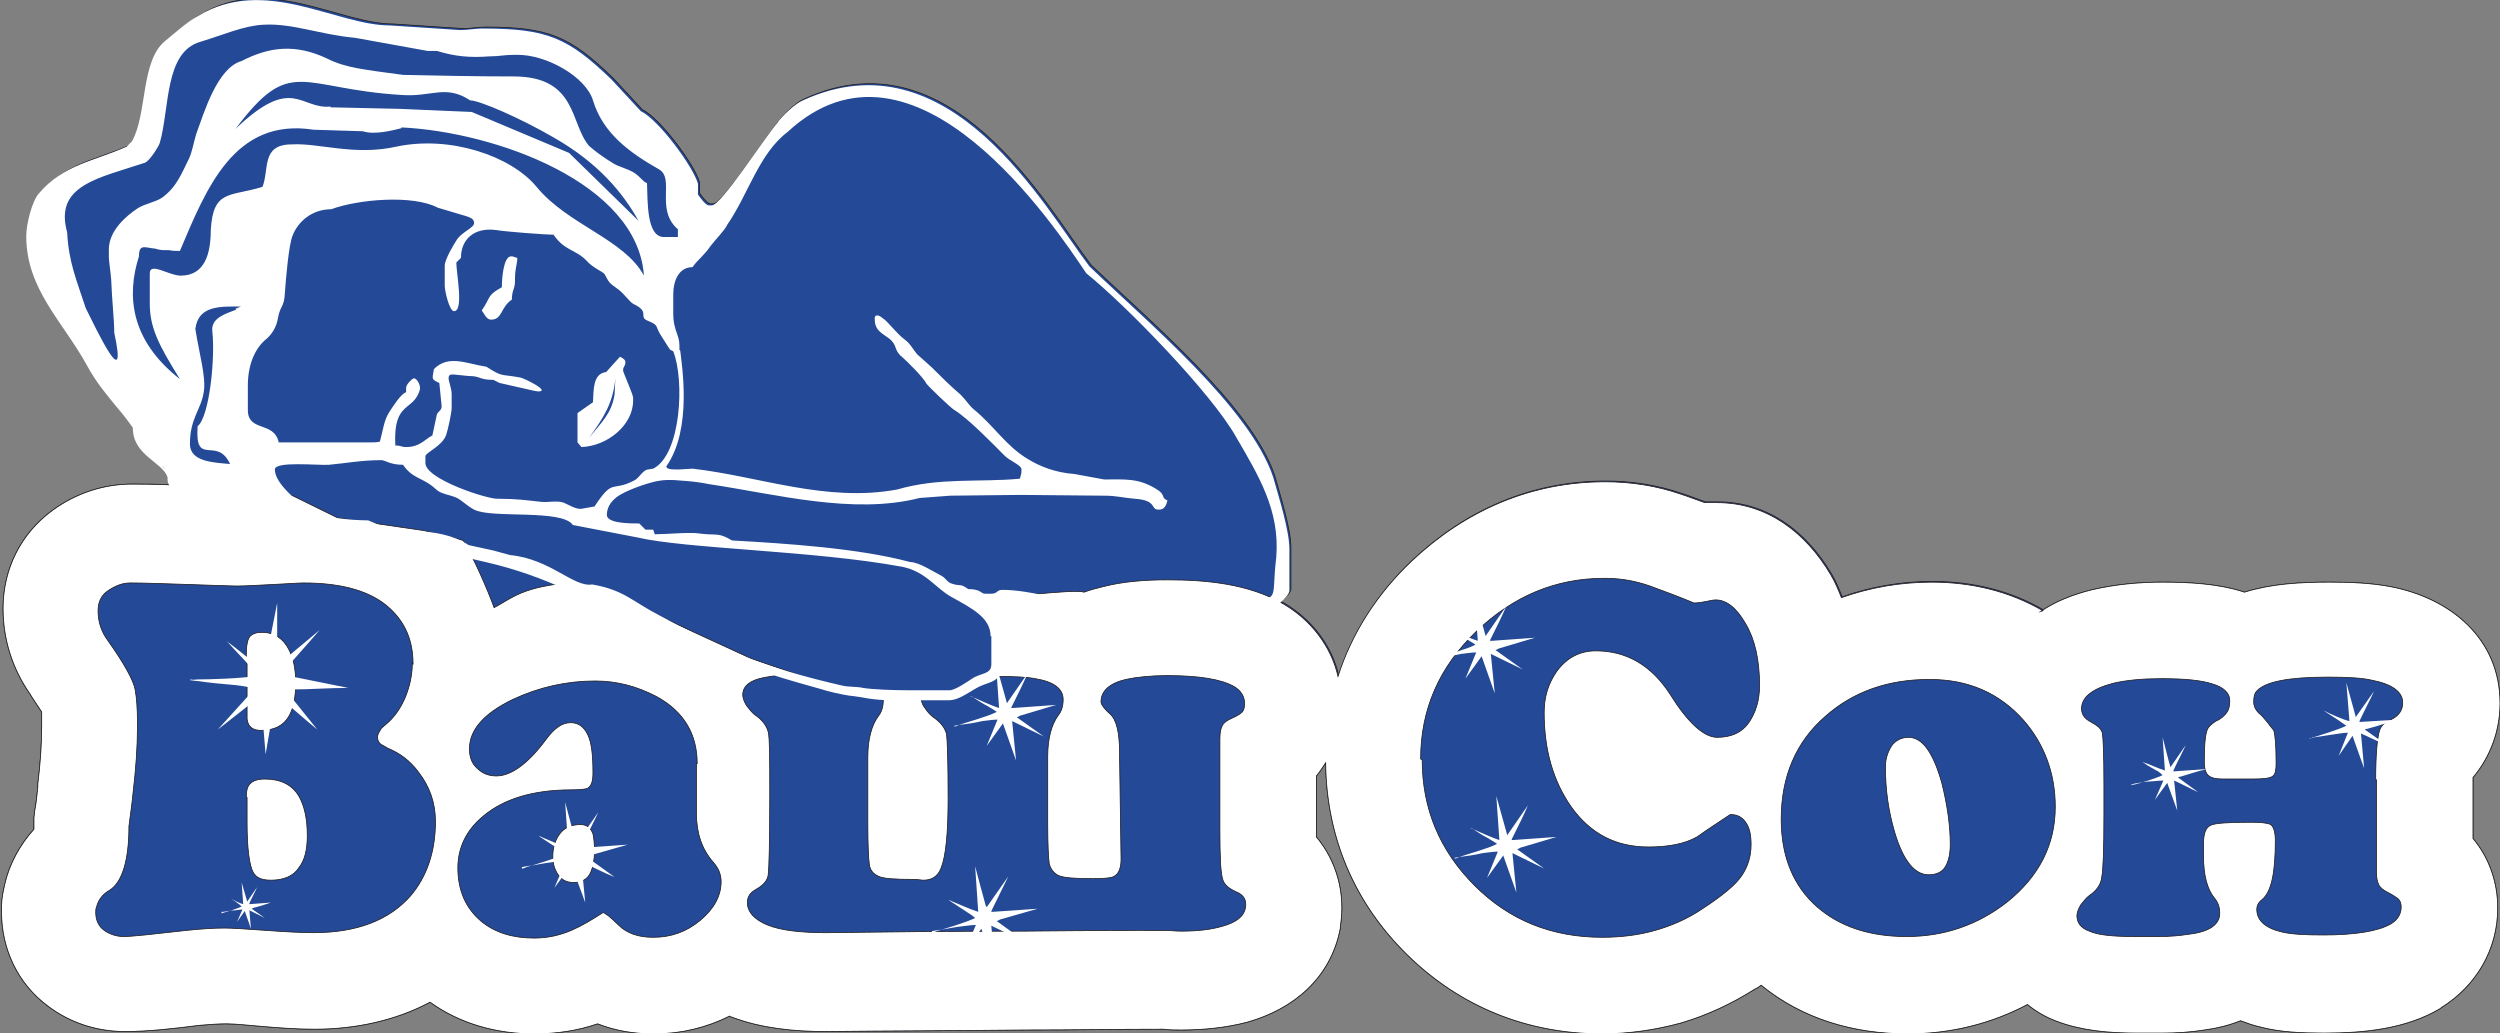
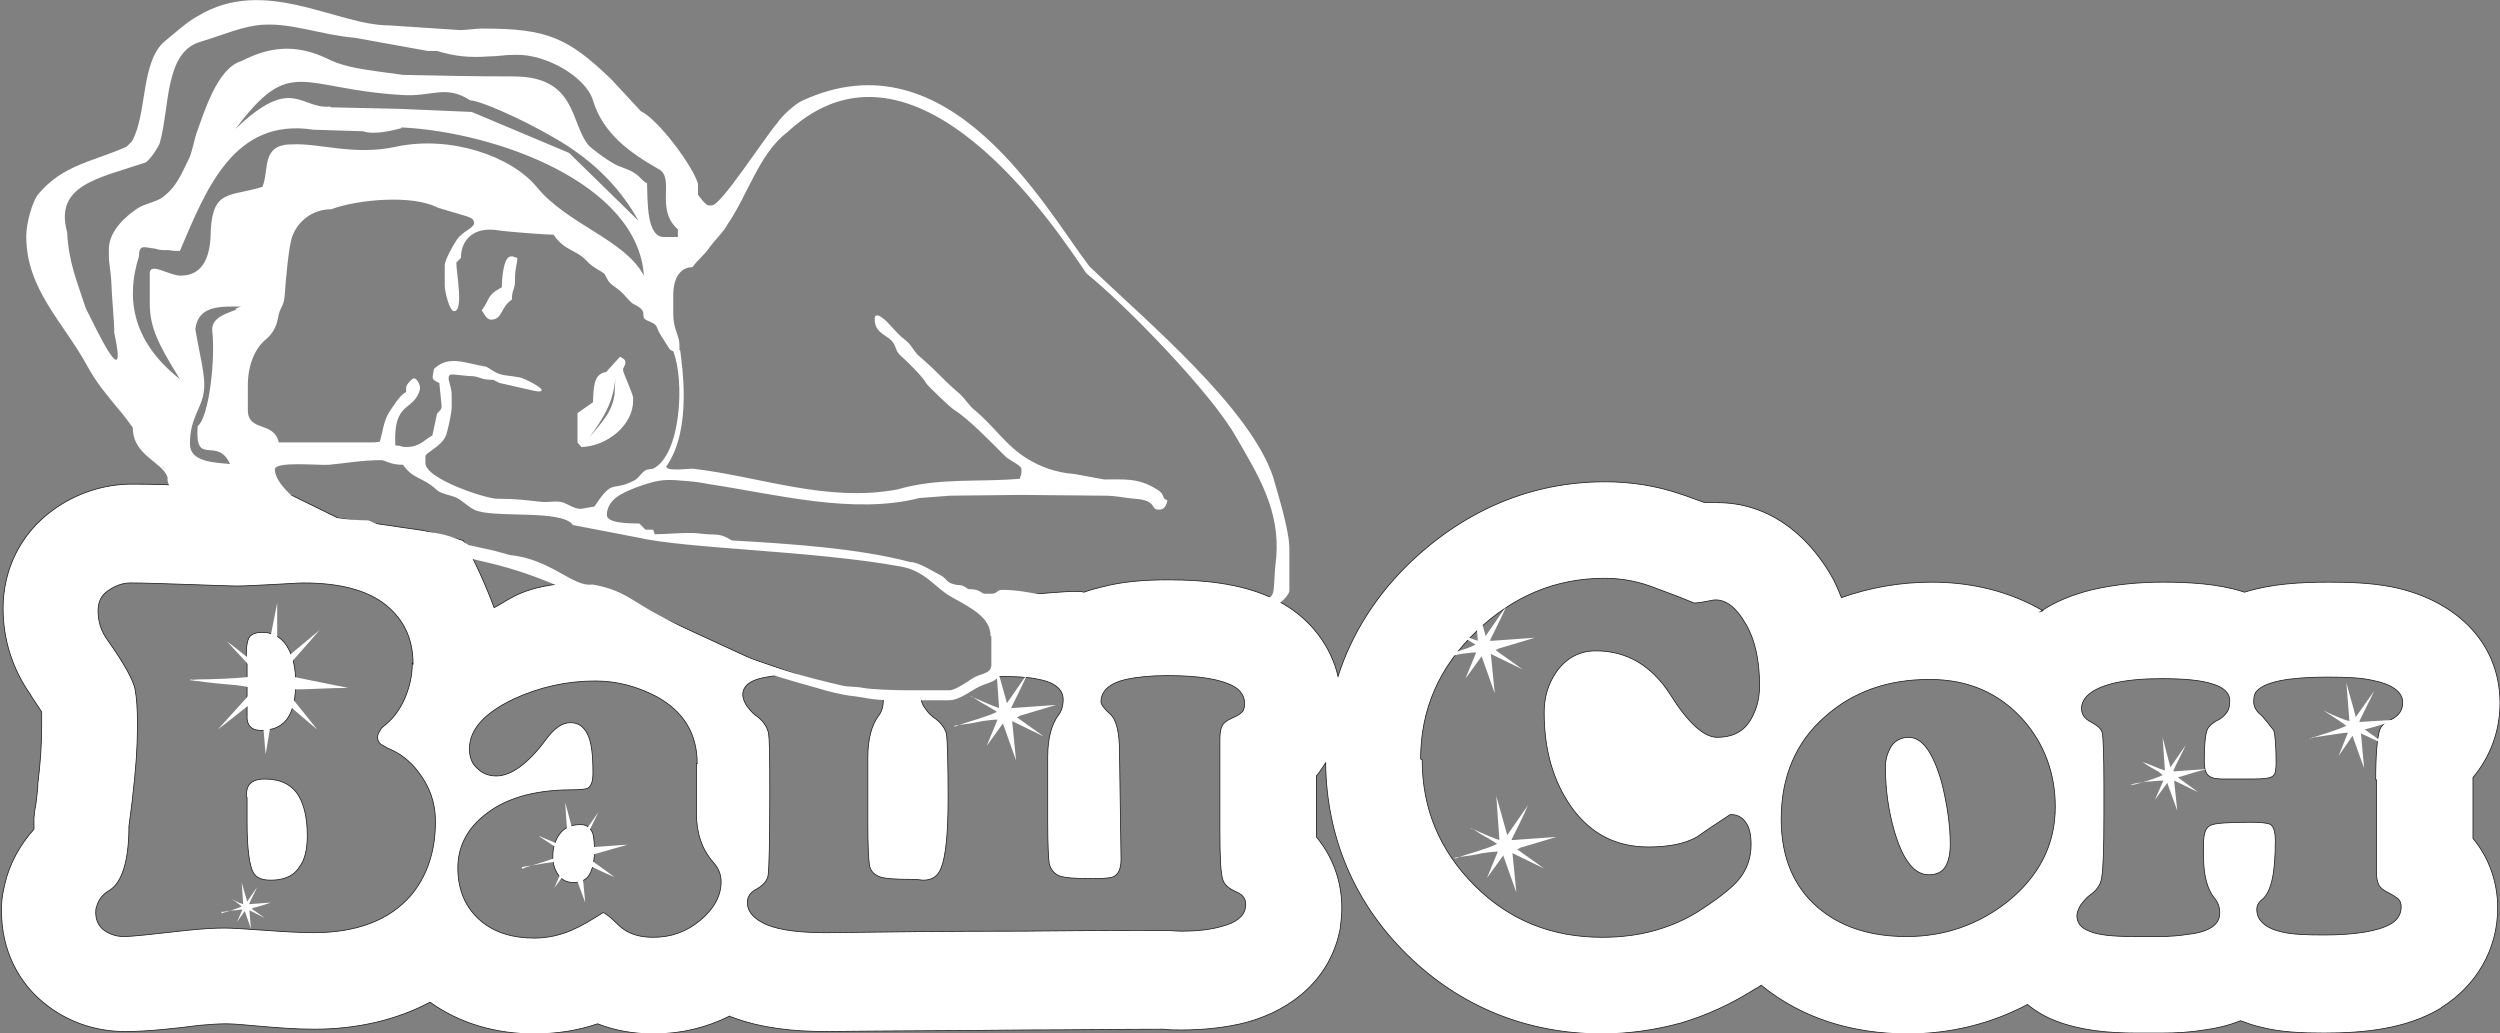
<svg xmlns="http://www.w3.org/2000/svg" xml:space="preserve" width="3238px" height="1338px" version="1.1" style="shape-rendering:geometricPrecision; text-rendering:geometricPrecision; image-rendering:optimizeQuality; fill-rule:evenodd; clip-rule:evenodd" viewBox="0 0 3238 1338">
  <rect x="0" y="0" width="3238" height="1338" fill="#808080" stroke="none" />
  <defs>
    <style type="text/css">
   
    .str0 {stroke:#1F1B20;stroke-width:1;stroke-miterlimit:22.926}
    .fil0 {fill:#234997}
    .fil1 {fill:white}
    .fil2 {fill:white;fill-rule:nonzero}
   
  </style>
  </defs>
  <g id="Слой_x0020_1">
    <g id="_3107327788832">
-       <path class="fil0 str0" d="M2643 792c19,-13 42,-22 66,-28 30,-7 61,-10 92,-10 34,0 71,2 103,12 1,0 2,1 3,1 35,-11 73,-13 110,-13 27,0 54,1 80,6 77,15 141,67 141,151 0,36 -13,70 -35,96 0,1 0,2 0,3l0 76c21,25 32,57 32,90 0,54 -28,101 -73,129l-1 1c-45,27 -100,32 -151,32 -28,0 -57,-1 -83,-8 -9,-2 -17,-5 -25,-8 -15,6 -31,10 -47,12 -18,3 -37,4 -55,4l-33 0c-35,0 -72,-3 -105,-16 -13,-5 -25,-12 -36,-21 -47,25 -100,38 -155,38 -70,0 -136,-19 -190,-63 -3,2 -5,4 -8,5 -30,19 -62,34 -96,44 -33,9 -68,14 -102,14 -97,0 -184,-35 -253,-103 -68,-67 -104,-152 -105,-248 -4,6 -7,11 -12,17l0 75c0,1 0,3 0,4 26,31 38,73 31,116l0 1 0 1c-12,64 -60,105 -121,122 -27,7 -56,10 -85,10 -8,0 -16,0 -23,-1 -60,0 -120,1 -181,1 -85,1 -170,1 -255,2l-1 0c-41,0 -84,-4 -123,-19 -1,0 -1,0 -2,-1 -30,15 -63,23 -98,23 -26,0 -50,-4 -73,-13 -26,9 -54,13 -82,13 -49,0 -96,-13 -135,-41 -45,24 -97,35 -150,35 -24,0 -49,-2 -72,-4 -14,-1 -29,-3 -42,-3 -11,0 -23,1 -35,2 -31,4 -66,8 -96,8 -36,0 -71,-11 -100,-33 -39,-29 -60,-74 -60,-122 0,-13 0,-17 4,-35 6,-27 20,-52 38,-72 0,-2 0,-3 0,-5l0 -10 1 -9c2,-10 3,-21 4,-31l0 -2 0 -2c3,-24 5,-49 5,-74l0 -8c0,-3 0,-7 0,-11 -5,-8 -11,-16 -15,-23 -23,-33 -35,-71 -35,-111 0,-51 23,-97 64,-127 30,-22 66,-34 103,-34 18,0 35,0 53,1 -2,-3 -3,-6 -3,-9 0,-1 0,-2 0,-3l0 0c-7,-20 -45,-28 -45,-64 -7,-10 -14,-19 -21,-27l0 0 0 0c-13,-16 -26,-31 -38,-53 -31,-57 -79,-99 -79,-168 0,-17 8,-46 16,-55 32,-38 72,-42 114,-61l7 -7c20,-37 11,-104 43,-130 11,-9 30,-26 42,-32 87,-53 179,12 249,12l91 6c9,0 20,-2 28,-2 83,0 110,12 166,66l38 41c23,11 68,72 74,94l0 14c2,3 10,14 14,14l4 0c12,0 67,-86 85,-107 5,-8 23,-25 33,-29 190,-87 313,139 371,215 75,72 208,183 238,273 7,25 21,69 21,93l0 54c0,4 -6,10 -13,16 1,1 3,1 4,2 36,21 62,55 71,94 18,-56 50,-106 95,-149 70,-66 155,-103 251,-103 33,0 66,5 98,16l3 1 3 1c8,3 17,6 25,9 4,0 9,0 16,0 65,0 115,39 147,93 6,10 10,20 14,30 37,-13 76,-20 117,-20 52,0 101,12 144,37z" />
      <path class="fil1 str0" d="M2643 792c19,-13 42,-22 66,-28 30,-7 61,-10 92,-10 34,0 71,2 103,12 1,0 2,1 3,1 35,-11 73,-13 110,-13 27,0 54,1 80,6 77,15 141,67 141,151 0,36 -13,70 -35,96 0,1 0,2 0,3l0 76c21,25 32,57 32,90 0,54 -28,101 -73,129l-1 1c-45,27 -100,32 -151,32 -28,0 -57,-1 -83,-8 -9,-2 -17,-5 -25,-8 -15,6 -31,10 -47,12 -18,3 -37,4 -55,4l-33 0c-35,0 -72,-3 -105,-16 -13,-5 -25,-12 -36,-21 -47,25 -100,38 -155,38 -70,0 -136,-19 -190,-63 -3,2 -5,4 -8,5 -30,19 -62,34 -96,44 -33,9 -68,14 -102,14 -97,0 -184,-35 -253,-103 -68,-67 -104,-152 -105,-248 -4,6 -7,11 -12,17l0 75c0,1 0,3 0,4 26,31 38,73 31,116l0 1 0 1c-12,64 -60,105 -121,122 -27,7 -56,10 -85,10 -8,0 -16,0 -23,-1 -60,0 -120,1 -181,1 -85,1 -170,1 -255,2l-1 0c-41,0 -84,-4 -123,-19 -1,0 -1,0 -2,-1 -30,15 -63,23 -98,23 -26,0 -50,-4 -73,-13 -26,9 -54,13 -82,13 -49,0 -96,-13 -135,-41 -45,24 -97,35 -150,35 -24,0 -49,-2 -72,-4 -14,-1 -29,-3 -42,-3 -11,0 -23,1 -35,2 -31,4 -66,8 -96,8 -36,0 -71,-11 -100,-33 -39,-29 -60,-74 -60,-122 0,-13 0,-17 4,-35 6,-27 20,-52 38,-72 0,-2 0,-3 0,-5l0 -10 1 -9c2,-10 3,-21 4,-31l0 -2 0 -2c3,-24 5,-49 5,-74l0 -8c0,-3 0,-7 0,-11 -5,-8 -11,-16 -15,-23 -23,-33 -35,-71 -35,-111 0,-51 23,-97 64,-127 30,-22 66,-34 103,-34 27,0 54,1 81,2 5,0 10,1 15,1l16 4 96 8 59 29 110 16 52 13c15,26 30,60 40,87 23,-12 36,-28 107,-33l4 3 48 11 59 32 115 53 58 20c-11,0 -22,1 -32,3 -25,3 -37,11 -37,24 0,4 2,9 5,14 4,5 7,9 11,12 9,6 15,14 17,22 2,8 2,36 2,83 0,60 -1,94 -2,102 -1,8 -7,14 -16,19 -7,4 -11,9 -11,17 0,12 9,22 26,29 17,7 43,10 76,10 73,-1 158,-2 255,-2 97,-1 159,-1 187,-1 3,0 9,1 18,1 21,0 38,-2 52,-6 19,-5 29,-13 31,-24 2,-10 -2,-17 -12,-21 -9,-4 -15,-9 -17,-15 -3,-8 -4,-30 -4,-64l0 -119c0,-8 1,-13 3,-17 2,-4 6,-7 13,-10 7,-3 11,-6 13,-8 2,-2 3,-6 3,-11 0,-9 -5,-17 -14,-22 -16,-9 -44,-14 -86,-14 -22,0 -40,2 -54,5 -21,5 -32,15 -32,29 0,3 4,9 12,16 8,7 12,24 12,49l2 139c0,11 -3,19 -9,22 -3,2 -12,3 -27,3 -23,0 -38,-1 -45,-4 -6,-3 -10,-8 -12,-15 -1,-7 -2,-25 -2,-52 0,-27 0,-56 0,-87 0,-24 5,-42 14,-54 4,-5 6,-12 6,-20 0,-14 -12,-23 -36,-27 -10,-2 -28,-3 -54,-3l-11 0 6 -4 12 -44 -23 -54c14,3 120,-12 133,-7 8,-3 16,-5 24,-7 27,-7 56,-9 84,-9 50,0 105,5 150,31 36,21 62,55 71,94 18,-56 50,-106 95,-149 70,-66 155,-103 251,-103 33,0 66,5 98,16l3 1 3 1c8,3 17,6 25,9 4,0 9,0 16,0 65,0 115,39 147,93 6,10 10,20 14,30 37,-13 76,-20 117,-20 52,0 101,12 144,37zm-2109 67c0,15 -3,29 -9,44 -6,14 -14,26 -25,35 -5,4 -7,6 -7,7 -2,3 -4,6 -4,10 0,4 2,8 6,10 2,1 4,2 7,4 15,6 29,16 40,31 14,18 22,39 22,64 0,39 -11,71 -32,96 -28,32 -70,48 -126,48 -14,0 -35,-1 -62,-3 -27,-2 -45,-3 -53,-3 -14,0 -30,1 -49,3 -44,5 -71,8 -82,8 -9,0 -18,-3 -25,-8 -7,-5 -11,-13 -11,-23 0,-3 0,-5 1,-7 2,-9 8,-17 17,-22 16,-10 25,-38 25,-83 2,-16 4,-29 5,-40 4,-34 6,-63 6,-87l0 -8c0,-17 -1,-31 -3,-42 -2,-11 -13,-32 -35,-63 -9,-12 -13,-25 -13,-39 0,-11 4,-20 13,-26 9,-6 18,-10 29,-10 18,0 43,1 75,2 32,1 53,2 62,2 12,0 27,-1 48,-2 20,-1 33,-2 39,-2 51,0 89,11 113,34 19,18 29,41 29,71zm-214 -1l0 51c0,8 0,15 0,22 1,10 7,15 18,15 17,0 29,-6 36,-18 6,-10 9,-25 9,-44 0,-17 -3,-32 -9,-43 -7,-14 -19,-22 -35,-22 -7,0 -12,2 -15,5 -3,3 -5,11 -5,24l0 9zm0 175l0 32c0,34 3,56 8,65 4,7 11,10 23,10 16,0 29,-5 36,-16 8,-10 11,-24 11,-42 0,-22 -4,-39 -11,-51 -9,-15 -24,-22 -44,-22 -9,0 -15,2 -19,6 -4,4 -5,10 -5,17zm582 -44l0 64c0,26 7,47 22,64 7,8 10,16 10,25 0,18 -9,35 -27,50 -18,15 -38,22 -61,22 -19,0 -34,-5 -45,-16 -11,-11 -18,-16 -20,-16 -14,9 -27,17 -41,23 -14,6 -30,10 -48,10 -28,0 -51,-7 -69,-22 -20,-17 -30,-40 -30,-69 0,-26 11,-49 33,-67 26,-22 64,-34 114,-34 12,0 19,-1 21,-2 5,-3 7,-9 7,-20 0,-24 -2,-40 -7,-50 -5,-10 -12,-15 -22,-15 -11,0 -21,7 -32,22 -23,31 -45,47 -64,47 -10,0 -18,-3 -25,-10 -7,-6 -10,-15 -10,-25 0,-25 19,-46 56,-64 34,-16 70,-24 107,-24 28,0 54,7 79,20 35,19 53,48 53,87zm-150 79c-12,0 -21,4 -27,12 -6,8 -9,18 -9,29 0,9 2,17 7,24 5,7 11,10 20,10 10,0 18,-4 22,-13 3,-7 5,-16 5,-28 0,-10 -1,-17 -2,-22 -3,-8 -8,-12 -16,-12zm389 -173c2,3 3,7 3,12 0,8 -2,15 -6,20 -9,12 -14,30 -14,54 0,31 0,60 0,87 0,27 1,45 2,52 1,7 5,12 12,15 6,3 21,4 45,4 6,0 10,1 13,1 11,0 19,-5 23,-16 6,-15 9,-45 9,-90 0,-47 -1,-75 -2,-83 -2,-8 -7,-15 -17,-22 -4,-3 -7,-6 -11,-12 -4,-5 -5,-10 -5,-14 0,-2 0,-5 1,-7l-30 0 -22 -2zm699 88c0,-64 24,-119 72,-165 48,-46 103,-69 166,-69 20,0 39,3 59,10 19,7 38,14 57,22 5,0 11,-1 16,-2 5,-1 9,-2 12,-2 14,0 27,10 39,31 12,20 18,47 18,80 0,19 -5,35 -14,48 -9,13 -23,19 -41,19 -17,0 -38,-19 -61,-56 -24,-37 -56,-56 -96,-56 -21,0 -38,9 -51,27 -11,16 -16,33 -16,53 0,49 12,89 35,122 25,35 58,52 100,52 26,0 47,-4 63,-13 14,-10 28,-19 43,-29 9,0 15,3 20,10 5,7 7,16 7,29 0,15 -4,28 -12,40 -8,12 -25,26 -51,43 -19,13 -40,22 -61,28 -21,6 -44,9 -69,9 -65,0 -120,-22 -165,-67 -45,-45 -68,-99 -68,-163zm629 230c-48,0 -86,-13 -115,-38 -31,-27 -47,-65 -47,-114 0,-55 19,-100 57,-133 36,-32 81,-48 135,-48 51,0 91,18 122,53 27,31 41,69 41,112 0,49 -21,90 -62,123 -38,30 -82,45 -130,45zm57 -119c0,-25 -4,-52 -11,-80 -11,-39 -25,-59 -43,-59 -9,0 -17,4 -22,11 -5,8 -8,17 -8,27 0,30 4,58 12,85 11,37 26,55 44,55 11,0 18,-4 22,-11 4,-7 6,-17 6,-29zm552 -84l0 119c0,8 1,13 3,17 2,4 6,7 12,10 6,3 10,6 13,8 3,3 4,6 4,11 0,9 -5,17 -14,22 -16,9 -45,14 -87,14 -24,0 -42,-1 -54,-4 -21,-5 -32,-15 -32,-29 0,-5 2,-9 7,-13 12,-10 17,-35 17,-76 0,-11 -2,-18 -6,-21 -4,-2 -12,-3 -25,-3 -29,0 -47,1 -53,4 -6,3 -9,10 -9,24l0 16c0,25 5,43 14,54 5,6 7,12 7,20 0,14 -13,24 -40,27 -12,2 -25,3 -38,3l-13 0 -20 0c-28,0 -47,-2 -58,-7 -11,-4 -16,-11 -16,-20 0,-4 2,-9 5,-14 4,-5 7,-9 11,-12 9,-6 15,-14 16,-23 2,-9 3,-36 3,-82l0 -39c0,-39 -1,-61 -2,-66 -1,-6 -6,-10 -15,-15 -8,-4 -12,-10 -12,-17 0,-15 14,-26 41,-33 17,-4 38,-6 62,-6 30,0 52,2 67,7 14,4 22,12 22,21 0,7 -1,12 -4,16 -3,4 -7,8 -14,11 -6,4 -11,8 -12,14 -2,6 -3,19 -3,38 0,10 2,16 6,19 4,3 10,4 19,4l12 0 25 0c15,0 24,-1 27,-4 3,-2 4,-8 4,-16 0,-22 -1,-36 -3,-43 -3,-4 -6,-7 -7,-9 -5,-6 -9,-11 -12,-13 -5,-5 -7,-10 -7,-15 0,-6 1,-11 4,-14 11,-12 41,-18 92,-18 25,0 44,1 57,4 26,5 40,15 40,29 0,10 -5,17 -15,22 -8,3 -13,8 -15,14 -3,10 -5,31 -5,64z" />
      <path class="fil1" d="M1284 824l0 36c0,14 -13,11 -25,19 -6,4 -22,15 -29,15l-56 0c-17,0 -44,-1 -56,-3 -9,-2 -19,-1 -27,-3 -44,-10 -99,-25 -142,-44 -35,-15 -62,-29 -95,-47 -35,-18 -46,-33 -87,-40 -24,4 -54,-33 -106,-38l-22 -6 -32 -7c-41,-27 -96,-13 -116,-26l-14 -6c-21,0 -68,-4 -79,-14 -11,-10 -42,-33 -42,-52 0,-11 57,-5 70,-6 22,-2 42,-6 68,-6 5,0 11,6 28,6 13,19 26,16 43,32 6,6 19,7 27,11 6,3 14,11 22,15 22,12 114,-1 128,20l83 16c64,15 229,17 343,38 31,6 44,28 64,39 27,15 51,27 51,51zm-412 -369c15,38 10,134 -26,152l-6 1c-7,0 -12,11 -18,14 -30,16 -27,-4 -52,34l-17 3c-7,1 -18,-6 -23,-8 -9,-3 -20,0 -29,-1 -19,-2 -31,-4 -56,-4 -13,1 -96,-26 -94,-47l0 -8c0,-5 22,-13 27,-28 2,-6 7,-28 7,-35l0 -14c0,-7 0,-7 -2,-15l-2 -8c0,-5 1,-6 6,-6l20 2c16,0 13,5 32,5l8 4 44 10 6 1c17,0 -18,-17 -23,-18 -27,-5 -22,0 -44,-14 -26,-4 -49,-16 -68,3 -2,13 -4,13 7,18l3 30c0,5 -3,6 -6,10l-6 28c-10,5 -16,15 -34,15 -7,0 -6,-2 -14,-2 -3,-59 24,-43 32,-73l0 -2c0,-4 -4,-12 -8,-12 -2,0 -10,8 -10,12l0 6c-7,2 -18,20 -22,26 -7,11 -8,24 -12,38 -4,1 -8,1 -13,1l-118 0c-6,-28 -40,-13 -40,-42l0 -32c0,-26 9,-48 24,-60 7,-6 13,-15 15,-27 3,-17 8,-13 9,-33 1,-15 5,-63 10,-74 7,-18 25,-34 50,-34 35,-13 106,-19 138,-2l37 11c5,2 10,3 10,9 0,6 -15,11 -22,21 -4,6 -16,26 -16,34l0 26c0,7 6,33 12,33 13,0 3,-49 3,-63l6 -6c0,-24 17,-40 46,-36 11,2 64,6 74,6 14,21 29,19 43,34 8,9 21,14 23,17 7,13 6,11 18,20 8,6 15,17 20,19 21,10 6,16 17,21 17,7 9,6 19,21 4,6 8,13 11,17zm8 -2c0,-1 0,-2 0,-4l0 -2c0,-13 -8,-20 -8,-40l0 -26c0,-17 7,-35 25,-35 6,-9 15,-15 23,-27 6,-8 19,-21 22,-28 27,-39 41,-92 78,-120 165,-153 348,125 387,183 51,41 162,155 194,212 29,50 57,95 52,156 -7,57 7,54 -42,54 -21,0 -22,3 -36,-6 -13,-1 -30,-6 -42,-6 -39,0 -81,19 -121,15 -38,0 -76,-15 -114,-15 -7,0 -6,5 -14,5l-8 0c-6,0 -5,-6 -22,-6 -11,-8 -9,-3 -21,-7 -7,-2 -7,-7 -15,-11 -10,-5 -28,-17 -39,-17 -67,-18 -160,-24 -231,-28 -18,-11 -20,-6 -42,-9 -13,-2 -43,1 -58,1l-2 -6 -10 0 -8 -8c-12,0 -42,0 -42,-11 0,-6 2,-17 17,-26 15,-9 42,-17 49,-18 15,-3 32,0 37,0 12,1 19,2 29,4 87,13 187,40 273,18l40 -3 91 -1 108 1c17,0 26,3 40,4 29,2 20,14 30,14l2 0c6,0 9,-6 10,-12 -9,-3 -1,-7 -15,-15 -23,-14 -40,-12 -67,-12l-38 -7c-26,-2 -45,-10 -60,-19 -29,-17 -44,-43 -71,-65 -5,-4 -10,-12 -17,-19 -13,-11 -25,-23 -37,-35 -3,-3 -18,-16 -19,-17 -6,-7 -9,-14 -16,-19 -12,-9 -22,-24 -29,-28 -4,-4 -11,-6 -10,2 0,14 10,18 18,24 12,9 6,15 17,24 8,7 28,27 32,35 3,4 31,31 36,34 18,11 48,42 64,58 7,8 23,13 23,19l0 2c0,5 -1,5 -2,10 -53,5 -104,-2 -159,14 -92,17 -178,-17 -265,-27l-16 1c-5,0 -18,1 -18,-4 34,-48 20,-132 18,-150zm-254 -416c83,0 110,12 166,66l38 41c23,11 68,72 74,94l0 14c2,3 10,14 14,14l4 0c12,0 67,-86 85,-107 5,-8 23,-25 33,-29 190,-87 313,139 371,215 75,72 208,183 238,273 7,25 21,69 21,93l0 54c0,7 -20,26 -34,26l-14 0c-53,0 -92,-23 -150,-3 -20,0 -30,3 -47,3l-22 0c-20,0 -38,-8 -60,-8 -18,0 -53,-3 -64,2 3,13 7,2 10,16 2,11 1,12 6,20l2 36 0 2c0,25 -13,23 -28,30 -11,5 -26,18 -40,18l-72 0c-29,0 -37,-4 -57,-6 -8,-1 -30,-6 -35,-8 -47,-13 -91,-26 -133,-44 -27,-10 -70,-33 -94,-48 -8,-5 -13,-9 -19,-14 -1,-1 -22,-12 -24,-12 -14,-6 -40,-2 -61,-11 -33,-15 -66,-27 -105,-36 -26,-6 -29,-6 -51,-19 -30,-18 -91,-12 -124,-18 -20,-7 -34,-9 -54,-18 -149,-62 -42,-1 15,11 77,28 192,13 175,54l-26 0 -59 -7c-32,-5 -69,-5 -98,-20l-20 -6 -13 -7 -13 -7 -13 -6 -13 -7 -13 -7 -13 -6 -13 -7 -20 -7 -23 -6c-21,-2 -36,-12 -36,-24 0,-1 0,-2 0,-3l0 0c-7,-20 -45,-28 -45,-64 -7,-10 -14,-19 -21,-27l0 0 0 0c-13,-16 -26,-31 -38,-53 -31,-57 -79,-99 -79,-168 0,-17 8,-46 16,-55 32,-38 72,-42 114,-61l7 -7c20,-36 11,-104 43,-130 11,-9 30,-26 42,-32 87,-53 179,12 249,12l91 6c9,0 20,-2 28,-2zm42 34c-17,0 -20,2 -34,2 -26,2 -45,0 -68,-7l-12 0 -94 -17c-45,-4 -81,-19 -118,-17 -26,1 -52,13 -82,22 -47,13 -40,85 -53,131 -1,4 -14,25 -20,26 -60,20 -117,29 -100,90 2,39 12,61 24,98 14,28 55,115 37,32 0,-16 -3,-42 -4,-69 -1,-12 -3,-24 -3,-29l0 -10c0,-24 22,-43 37,-53 9,-6 23,-8 32,-14 19,-14 25,-31 35,-51 4,-9 6,-21 9,-31 10,-27 27,-86 59,-95 35,-18 69,-23 111,-3 24,12 47,14 98,21 45,1 95,2 143,2 83,0 73,61 98,90 8,7 15,12 24,18 14,9 10,6 27,13 15,6 18,16 24,17 1,23 -1,70 22,70l18 0 0 -10c-30,-26 -3,-66 -25,-78 -37,-21 -72,-46 -85,-89 -9,-30 -60,-60 -100,-59zm95 496c18,-25 31,-44 34,-77l-1 21c-4,25 -17,36 -33,56zm-335 -428l90 2 93 4 126 53 90 88c-20,-36 -52,-75 -110,-108 -43,-25 -96,-48 -108,-48 -32,-21 -50,-4 -89,-7 -132,-8 -143,-52 -215,44 74,-71 84,-25 123,-29zm92 27c-12,3 -35,9 -50,4l-64 -2c-103,-16 -139,77 -173,157 -5,0 -9,0 -14,-1 -1,0 -1,0 -2,0l-4 0c-5,0 -9,-1 -12,-2 -13,-1 -21,-7 -21,10 -16,50 -12,108 53,159 -28,-45 -39,-67 -39,-98l0 -39c0,-15 25,3 40,3 31,0 39,-28 39,-59 3,-53 25,-43 67,-56 9,-23 -2,-55 38,-55 35,-2 81,15 135,3 70,-15 149,12 182,52 40,49 114,68 139,115 -8,-120 -192,-186 -314,-192zm-215 234c11,-5 6,-2 8,-3 -27,0 -56,-2 -60,29 5,32 14,62 11,81 -3,23 -18,34 -18,68 0,23 30,24 52,26 -17,-37 -46,5 -42,-49 15,-12 23,-87 19,-123 -2,-18 19,-23 31,-28zm-95 203c1,2 2,3 4,5 -1,-1 -2,-3 -4,-5zm574 -121c-16,3 -15,22 -16,39l-20 14 0 20 0 18 5 6c33,-1 67,-28 67,-60l0 -4c0,-4 -13,-33 -13,-35 0,-6 3,-5 3,-11 0,-3 -3,-5 -7,-7l-18 20zm-134 -110c-20,11 -14,13 -26,30 3,4 6,12 12,12 15,0 12,-16 27,-26 0,-13 4,-13 4,-24 0,-1 0,-1 0,-2 0,-16 3,-19 3,-28 -5,-1 -4,-2 -8,-2 -10,0 -12,29 -12,40z" />
      <path class="fil2" d="M246 881c3,0 6,1 9,1 14,2 33,4 46,5 3,0 19,2 29,5l-48 53 56 -44c1,17 6,76 6,76l13 -76c0,0 0,-1 0,-1l1 0c16,13 37,32 53,45l-41 -51c3,-1 5,-1 6,-1 27,0 48,-2 75,-2l-84 -17c-1,0 -2,-1 -3,-1 0,-1 1,-1 1,-1 11,-13 38,-43 49,-56l-55 46c0,-1 0,-2 0,-2 0,-22 0,-57 0,-79l-17 86c-13,-8 -38,-29 -45,-34 -2,-1 -4,-3 -5,-4 2,2 3,3 5,5 7,8 17,18 24,26 1,1 8,9 13,15 -19,4 -66,5 -78,5 -3,0 -6,1 -9,0z" />
      <path class="fil2" d="M287 1181c1,0 2,0 3,0 4,-1 10,-2 15,-2 1,0 6,-1 9,-1l-7 16 10 -14c2,5 8,23 8,23l-2 -24c0,0 0,0 0,0l0 0c6,3 14,7 20,10l-17 -12c1,0 1,-1 2,-1 8,-2 14,-4 23,-7l-27 2c0,0 -1,0 -1,0 0,0 0,0 0,-1 2,-5 8,-16 10,-21l-13 19c0,0 0,0 0,-1 -2,-7 -5,-17 -7,-24l2 28c-5,-1 -14,-6 -16,-7 -1,0 -1,-1 -2,-1 1,0 1,1 2,1 3,2 7,4 9,6 0,0 3,2 5,4 -5,3 -20,7 -23,8 -1,0 -2,1 -3,1z" />
      <path class="fil2" d="M676 1123c2,0 4,-1 6,-1 9,-1 22,-4 31,-5 2,0 13,-2 20,-2l-15 35 22 -30c4,11 18,49 18,49l-5 -52c0,0 0,-1 0,-1l0 0c13,6 30,15 43,20l-36 -26c2,-1 3,-1 4,-2 18,-5 31,-9 49,-14l-58 4c-1,0 -2,0 -2,0 0,0 0,-1 0,-1 5,-10 17,-35 22,-45l-28 40c0,-1 0,-1 -1,-1 -4,-14 -10,-37 -14,-52l4 59c-10,-3 -30,-12 -35,-14 -1,-1 -3,-1 -4,-2 1,1 3,2 4,3 6,4 14,9 20,13 1,1 7,4 11,8 -12,6 -43,15 -50,17 -2,1 -4,2 -6,2z" />
-       <path class="fil2" d="M1207 1206c2,0 4,-1 6,-1 9,-1 22,-4 31,-5 2,0 13,-2 20,-2l-15 35 22 -30c4,11 18,49 18,49l-5 -52c0,0 0,-1 0,-1l0 0c13,6 30,15 43,20l-36 -26c2,-1 3,-1 4,-2 18,-5 31,-9 49,-14l-58 4c-1,0 -2,0 -2,0 0,0 0,-1 0,-1 5,-10 17,-35 22,-45l-28 40c0,-1 0,-1 -1,-1 -4,-14 -10,-37 -14,-52l4 59c-10,-3 -30,-12 -35,-14 -1,-1 -3,-1 -4,-2 1,1 3,2 4,3 6,4 14,9 20,13 1,1 7,4 11,8 -12,6 -43,15 -50,17 -2,1 -4,2 -6,2z" />
      <path class="fil2" d="M1236 940c2,0 4,-1 6,-1 9,-1 22,-3 30,-5 2,0 13,-2 20,-2l-14 34 21 -29c4,11 17,48 17,48l-5 -50c0,0 0,-1 0,-1l0 0c12,6 29,14 41,20l-35 -25c2,-1 3,-1 4,-2 17,-5 30,-9 47,-14l-56 4c-1,0 -2,0 -2,0 0,0 0,-1 0,-1 5,-10 17,-34 21,-44l-27 39c0,-1 0,-1 0,-1 -4,-14 -10,-36 -14,-50l4 57c-10,-3 -29,-12 -34,-14 -1,-1 -3,-1 -4,-2 1,1 3,2 4,2 6,4 14,9 20,12 1,1 7,4 11,7 -11,6 -41,14 -49,17 -2,1 -4,2 -6,2z" />
      <path class="fil2" d="M1856 853c2,0 4,-1 6,-1 9,-1 22,-3 30,-5 2,0 13,-2 20,-2l-14 34 21 -29c4,11 17,48 17,48l-5 -50c0,0 0,-1 0,-1l0 0c12,6 29,14 41,20l-35 -25c2,-1 3,-1 4,-2 17,-5 30,-9 47,-14l-56 4c-1,0 -2,0 -2,0 0,0 0,-1 0,-1 5,-10 17,-34 21,-44l-27 39c0,-1 0,-1 0,-1 -4,-14 -10,-36 -14,-50l4 57c-10,-3 -29,-12 -34,-14 -1,-1 -3,-1 -4,-2 1,1 3,2 4,2 6,4 14,9 20,12 1,1 7,4 11,7 -11,6 -41,14 -49,17 -2,1 -4,2 -6,2z" />
      <path class="fil2" d="M1884 1111c2,0 4,-1 6,-1 9,-1 22,-3 30,-5 2,0 13,-2 20,-2l-14 34 21 -29c4,11 17,48 17,48l-5 -50c0,0 0,-1 0,-1l0 0c12,6 29,14 41,20l-35 -25c2,-1 3,-1 4,-2 17,-5 30,-9 47,-14l-56 4c-1,0 -2,0 -2,0 0,0 0,-1 0,-1 5,-10 17,-34 21,-44l-27 39c0,-1 0,-1 0,-1 -4,-14 -10,-36 -14,-50l4 57c-10,-3 -29,-12 -34,-14 -1,-1 -3,-1 -4,-2 1,1 3,2 4,2 6,4 14,9 20,12 1,1 7,4 11,7 -11,6 -41,14 -49,17 -2,1 -4,2 -6,2z" />
-       <path class="fil2" d="M2760 1016c2,0 3,0 4,-1 7,-1 16,-3 23,-3 1,0 9,-1 15,-1l-11 25 16 -22c3,8 13,36 13,36l-4 -38c0,0 0,0 0,-1l0 0c9,4 22,11 31,15l-26 -19c1,-1 2,-1 3,-1 13,-4 22,-7 35,-10l-42 3c-1,0 -1,0 -2,0 0,0 0,-1 0,-1 3,-7 13,-26 16,-33l-20 29c0,0 0,-1 0,-1 -3,-10 -7,-27 -10,-38l3 43c-7,-2 -22,-9 -26,-10 -1,0 -2,-1 -3,-1 1,1 2,1 3,2 4,3 10,6 15,9 1,0 5,3 8,6 -8,4 -31,11 -36,12 -1,0 -3,1 -4,1z" />
+       <path class="fil2" d="M2760 1016c2,0 3,0 4,-1 7,-1 16,-3 23,-3 1,0 9,-1 15,-1l-11 25 16 -22c3,8 13,36 13,36l-4 -38c0,0 0,0 0,-1c9,4 22,11 31,15l-26 -19c1,-1 2,-1 3,-1 13,-4 22,-7 35,-10l-42 3c-1,0 -1,0 -2,0 0,0 0,-1 0,-1 3,-7 13,-26 16,-33l-20 29c0,0 0,-1 0,-1 -3,-10 -7,-27 -10,-38l3 43c-7,-2 -22,-9 -26,-10 -1,0 -2,-1 -3,-1 1,1 2,1 3,2 4,3 10,6 15,9 1,0 5,3 8,6 -8,4 -31,11 -36,12 -1,0 -3,1 -4,1z" />
      <path class="fil2" d="M2992 956c2,0 4,0 5,-1 8,-1 19,-3 27,-4 1,0 11,-2 17,-2l-12 30 18 -26c3,9 15,42 15,42l-4 -44c0,0 0,0 0,-1l0 0c11,5 26,12 36,17l-31 -22c1,-1 3,-1 3,-1 15,-4 26,-8 41,-12l-49 3c-1,0 -1,0 -2,0 0,0 0,-1 0,-1 4,-9 15,-30 19,-39l-24 34c0,0 0,-1 0,-1 -3,-12 -9,-32 -12,-44l4 50c-9,-2 -26,-10 -30,-12 -1,-1 -3,-1 -4,-2 1,1 2,1 3,2 5,3 12,8 17,11 1,1 6,4 10,7 -10,5 -36,13 -43,15 -2,1 -3,1 -5,2z" />
    </g>
  </g>
</svg>